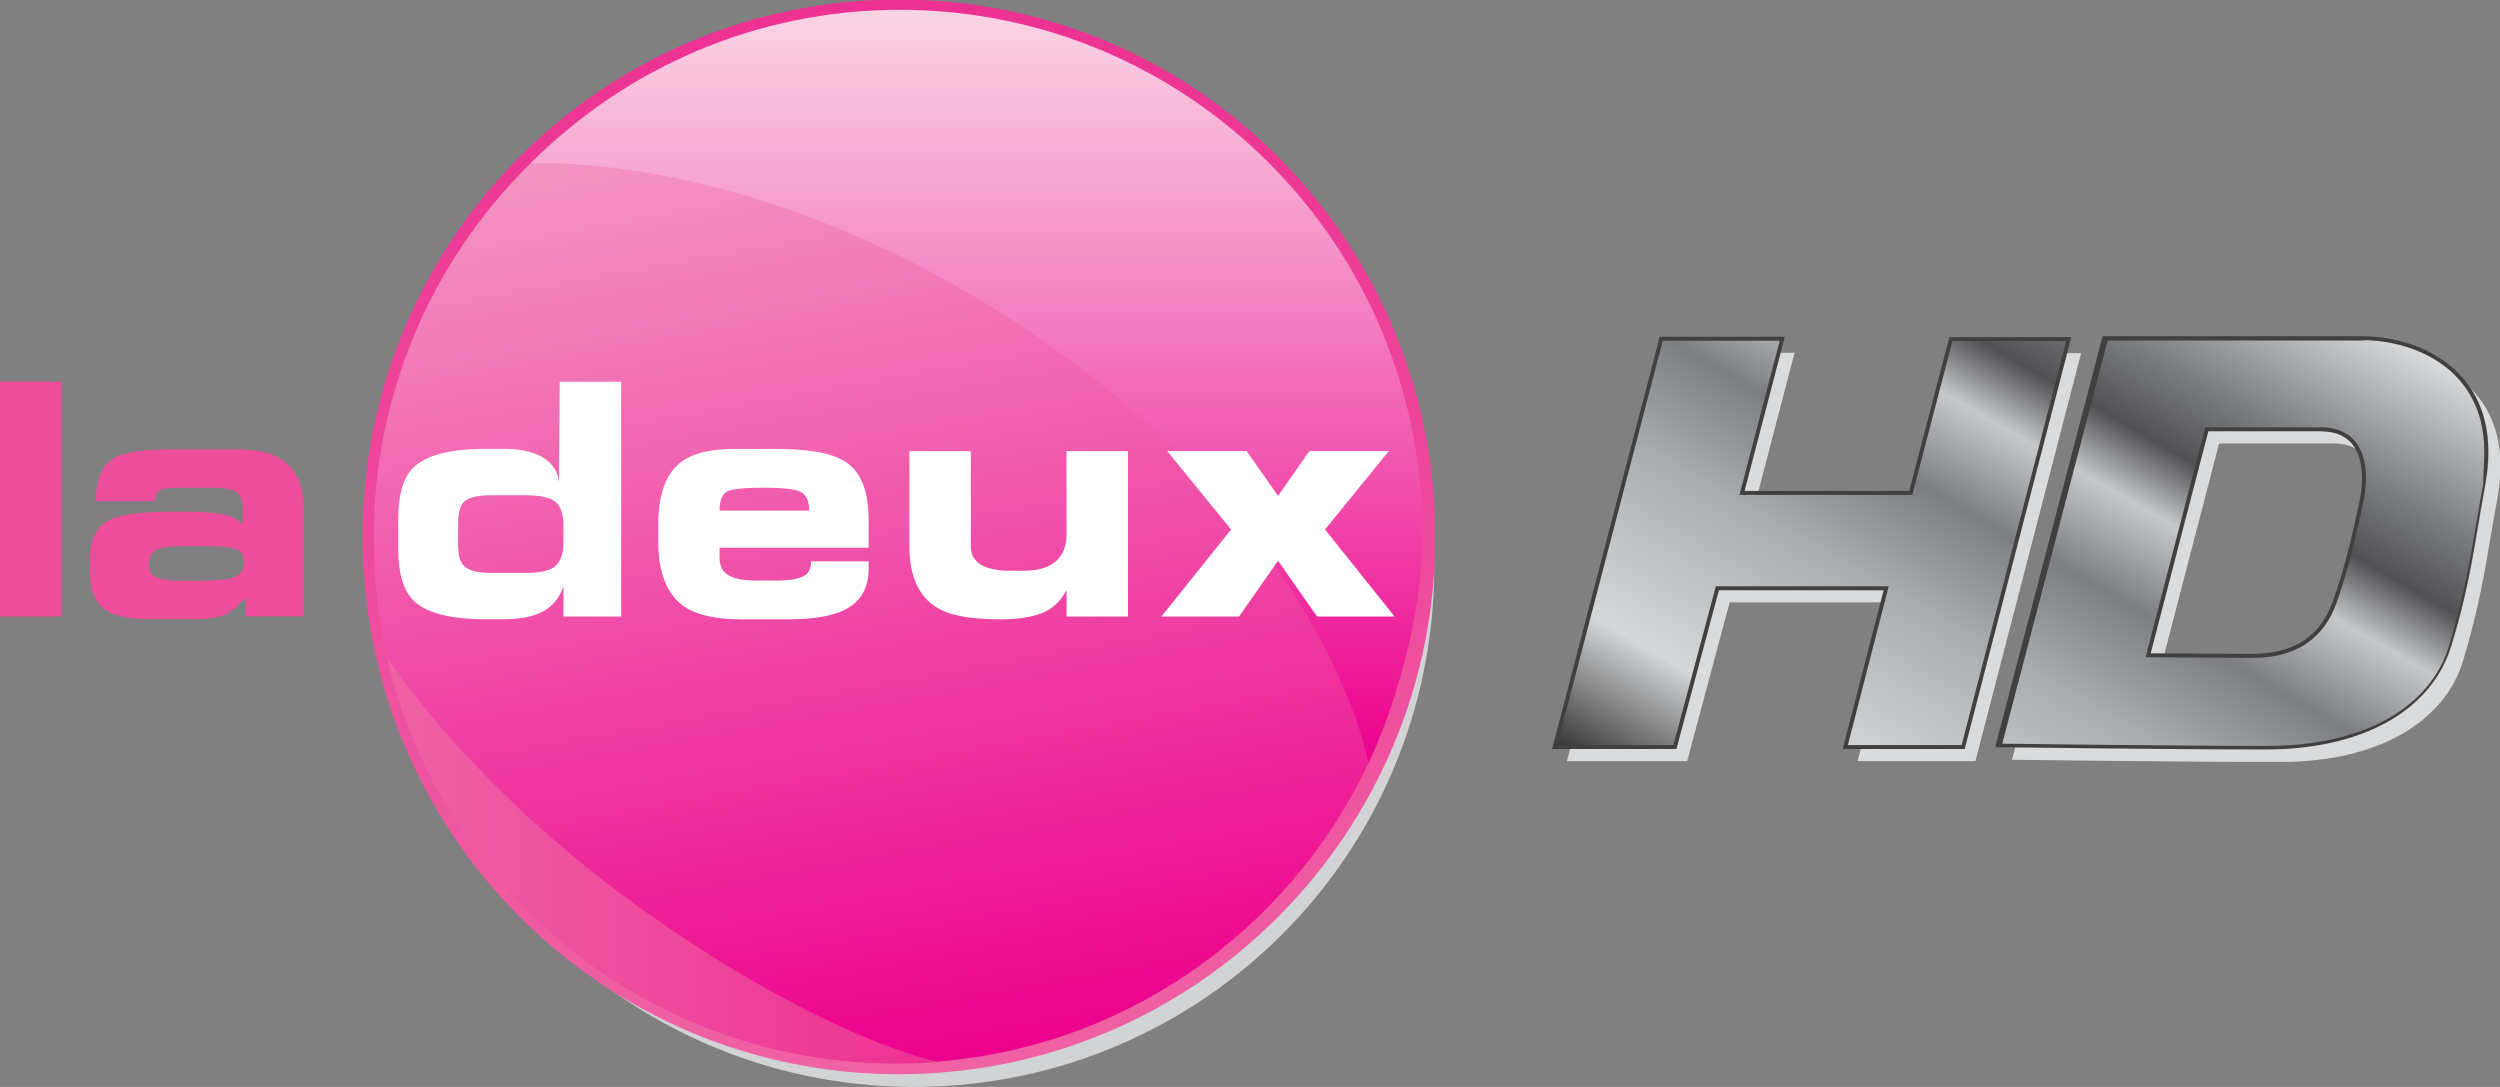
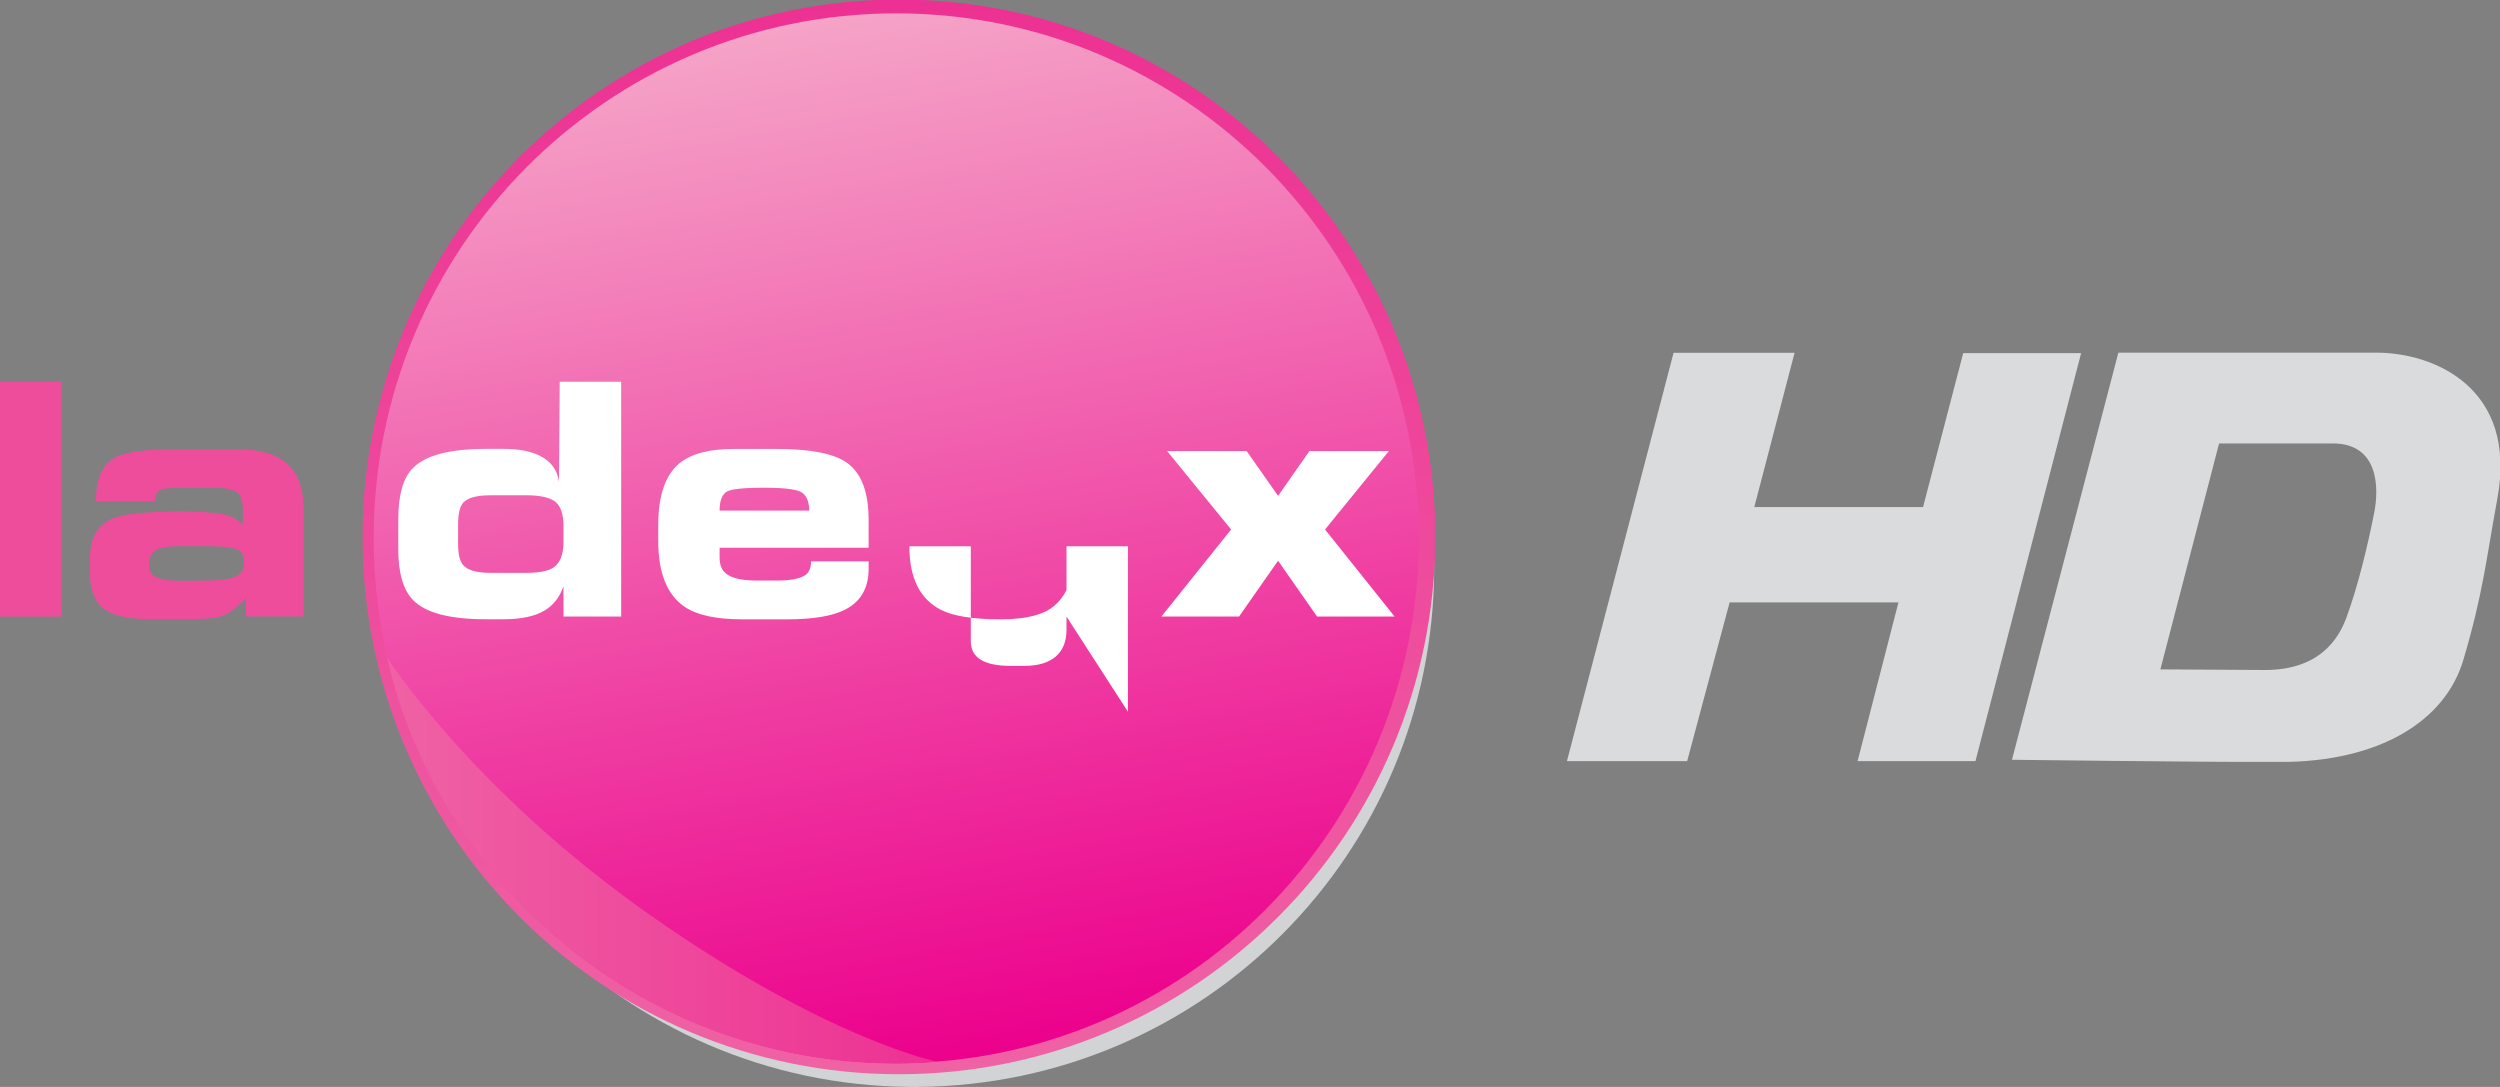
<svg xmlns="http://www.w3.org/2000/svg" height="260.86" width="600" version="1.1">
  <rect width="100%" height="100%" fill="#808080" stroke="none" />
  <defs>
    <clipPath id="clipPath484" clipPathUnits="userSpaceOnUse">
      <path d="m424.63,468.73,15.888,0,0-13.405-15.888,0,0,13.405z" />
    </clipPath>
    <clipPath id="clipPath490" clipPathUnits="userSpaceOnUse">
-       <path d="m424.63,465.99s4.382,0.309,9.511-3.429c4.747-3.459,5.408-7.239,5.408-7.239s0.956,1.965,0.96,4.061c0.009,5.161-4.164,9.344-9.302,9.344-2.568,0-4.894-1.046-6.577-2.737" />
-     </clipPath>
+       </clipPath>
    <linearGradient id="linearGradient496" gradientUnits="userSpaceOnUse" gradientTransform="matrix(0,-13.405,-13.405,0,432.568,468.727)" x1="0" x2="1" y1="0" y2="0">
      <stop stop-color="#fad5e5" offset="0" />
      <stop stop-color="#ec008c" offset="1" />
    </linearGradient>
    <clipPath id="clipPath460" clipPathUnits="userSpaceOnUse">
      <path d="m422.08,457.2,9.798,0,0-7.227-9.798,0,0,7.227z" />
    </clipPath>
    <clipPath id="clipPath466" clipPathUnits="userSpaceOnUse">
      <path d="m431.14,449.97c0.247,0,0.494,0.013,0.736,0.031,0,0-1.949,0.385-5.128,2.62-3.178,2.236-4.67,4.576-4.67,4.576,0.955-4.141,4.65-7.227,9.062-7.227" />
    </clipPath>
    <linearGradient id="linearGradient472" gradientUnits="userSpaceOnUse" gradientTransform="matrix(9.798,0,0,-9.798,422.079,453.588)" x1="0" x2="1" y1="0" y2="0">
      <stop stop-color="#ef62a4" offset="0" />
      <stop stop-color="#ed3193" offset="1" />
    </linearGradient>
    <clipPath id="clipPath436" clipPathUnits="userSpaceOnUse">
      <path d="m439.88,471.85,3.756-21.305-21.238-3.745-3.757,21.305" />
    </clipPath>
    <clipPath id="clipPath442" clipPathUnits="userSpaceOnUse">
      <path d="m421.84,459.32c0-5.161,4.164-9.344,9.301-9.344,5.138,0,9.303,4.183,9.303,9.344s-4.165,9.344-9.303,9.344c-5.137,0-9.301-4.183-9.301-9.344" />
    </clipPath>
    <linearGradient id="linearGradient448" gradientUnits="userSpaceOnUse" gradientTransform="matrix(3.245,-18.404,-18.404,-3.245,429.518,468.523)" x1="0" x2="1" y1="0" y2="0">
      <stop stop-color="#f5a4c7" offset="0" />
      <stop stop-color="#ec008c" offset="1" />
    </linearGradient>
    <clipPath id="clipPath412" clipPathUnits="userSpaceOnUse">
      <path d="m440.73,449.78-19.096,0,0,19.131,19.096,0,0-19.131z" />
    </clipPath>
    <clipPath id="clipPath418" clipPathUnits="userSpaceOnUse">
      <path d="m431.19,468.91c-5.273,0-9.548-4.282-9.548-9.565,0-5.284,4.275-9.566,9.548-9.566s9.548,4.282,9.548,9.566c0,5.283-4.275,9.565-9.548,9.565" />
    </clipPath>
    <linearGradient id="linearGradient424" gradientUnits="userSpaceOnUse" gradientTransform="matrix(0,19.131,19.131,0,431.186,449.78)" x1="0" x2="1" y1="0" y2="0">
      <stop stop-color="#ef62a4" offset="0" />
      <stop stop-color="#ed3193" offset="1" />
    </linearGradient>
    <clipPath id="clipPath360" clipPathUnits="userSpaceOnUse">
      <path d="m439.72,457.42,7.388,12.797,15.853-9.153-7.388-12.797" />
    </clipPath>
    <clipPath id="clipPath366" clipPathUnits="userSpaceOnUse">
-       <path d="m452.69,462.88-1.894-7.246s3.109-0.041,4.764-0.041c1.777,0,2.947,0.727,3.271,1.817,0.352,1.193,0.403,1.777,0.605,2.867,0.368,1.986-1.14,2.603-2.149,2.603h-4.597m2.597-5.648c-1.032,0.004-1.849,0.01-1.849,0.01l1.045,4.023h2.024c0.811,0,0.83-0.775,0.735-1.247-0.113-0.565-0.283-1.282-0.49-1.848-0.148-0.402-0.494-0.938-1.454-0.938h-0.011m-10.516,5.645-1.898-7.267,2.141,0,0.755,2.825,3.005,0-0.726-2.825,2.098,0,1.879,7.262-2.098,0-0.715-2.74-3.004,0,0.717,2.745-2.154,0" />
-     </clipPath>
+       </clipPath>
    <clipPath id="clipPath372" clipPathUnits="userSpaceOnUse">
      <path d="m415.2,449.56,44.505,0,0,19.349-44.505,0,0-19.349" />
    </clipPath>
    <linearGradient id="linearGradient378" gradientUnits="userSpaceOnUse" gradientTransform="matrix(6.927,11.998,11.998,-6.927,447.629,452.867)" x1="0" x2="1" y1="0" y2="0">
      <stop stop-color="#343334" offset="0" />
      <stop stop-color="#d5d7d8" offset="0.17" />
      <stop stop-color="#a9acae" offset="0.39" />
      <stop stop-color="#7c7e81" offset="0.527" />
      <stop stop-color="#c6c8ca" offset="0.643" />
      <stop stop-color="#515153" offset="0.725" />
      <stop stop-color="#808285" offset="0.83" />
      <stop stop-color="#dcddde" offset="1" />
    </linearGradient>
    <clipPath id="clipPath348" clipPathUnits="userSpaceOnUse">
      <path d="m443.08,455.34,16.619,0,0,7.287-16.619,0,0-7.287" />
    </clipPath>
  </defs>
  <g transform="translate(-246.81,-347.888)">
    <g transform="matrix(13.482,0,0,-13.482,-5350.753,6669.623)">
      <g clip-path="url(#clipPath348)">
        <g transform="translate(455.769,455.337)">
          <path d="m0,0c-1.656,0-4.765,0.04-4.765,0.04l1.894,7.247h4.597c1.01,0,2.517-0.618,2.149-2.603-0.201-1.091-0.252-1.675-0.605-2.867-0.323-1.09-1.494-1.817-3.27-1.817m-1.078,5.671-1.045-4.022s0.818-0.006,1.849-0.011h0.011c0.961,0,1.307,0.537,1.454,0.939,0.208,0.566,0.377,1.282,0.49,1.848,0.095,0.471,0.076,1.246-0.735,1.246h-2.024m-4.337-5.655-2.098,0,0.727,2.825-3.005,0-0.756-2.825-2.14,0,1.898,7.268,2.154,0-0.717-2.746,3.004,0,0.715,2.741,2.099,0-1.881-7.263" fill-rule="nonzero" fill="#d9dbdc" />
        </g>
      </g>
    </g>
    <g transform="matrix(13.482,0,0,-13.482,-5350.753,6669.623)">
      <g clip-path="url(#clipPath360)">
        <g clip-path="url(#clipPath366)">
          <g clip-path="url(#clipPath372)">
            <path fill="url(#linearGradient378)" d="m415.2,449.56,44.505,0,0,19.349-44.505,0,0-19.349" />
          </g>
        </g>
      </g>
    </g>
    <g transform="matrix(13.482,0,0,-13.482,813.65,467.726)">
-       <path d="M0,0,0.035-0.007c-0.114-0.567-0.283-1.284-0.492-1.853-0.148-0.41-0.512-0.964-1.488-0.962h-0.01c-1.032,0.004-1.849,0.011-1.849,0.011h-0.046l1.063,4.093h2.052c0.315,0,0.524-0.117,0.646-0.291,0.123-0.173,0.163-0.397,0.163-0.611,0-0.137-0.016-0.271-0.039-0.387l-0.035,0.007-0.034,0.007c0.022,0.112,0.038,0.241,0.038,0.373-0.005,0.415-0.147,0.829-0.739,0.831h-1.997l-1.038-3.996-0.034,0.009v0.035c0.002,0,0.817-0.006,1.849-0.01h0.01c0.947,0.002,1.274,0.52,1.422,0.915,0.206,0.563,0.376,1.278,0.489,1.843l0.034-0.007zm0.045,2.862,0-0.035-4.57,0-1.887-7.22-0.034,0.009,0,0.035c0.005,0,3.109-0.041,4.764-0.041,1.768,0.001,2.92,0.722,3.237,1.792,0.352,1.19,0.402,1.771,0.604,2.863,0.004,0.214,0.021,0.405,0.021,0.582-0.002,1.501-1.276,1.984-2.17,1.987v0.07c0.913-0.002,2.241-0.505,2.241-2.057,0-0.182-0.018-0.377-0.057-0.588-0.202-1.088-0.253-1.675-0.607-2.87-0.329-1.11-1.519-1.843-3.304-1.842-1.656,0-4.765,0.04-4.765,0.04l-0.045,0.001,1.912,7.316h4.625v-0.035zm-7.36-0.008,0.034-0.009-0.721-2.767-3.077,0,0.717,2.745-2.082,0-1.879-7.197,2.068,0,0.756,2.826,3.077,0-0.727-2.826,2.025,0,1.862,7.193-2.053,0,0,0.035,0.034-0.009-0.034,0.009,0,0.035,2.144,0-1.898-7.333-2.171,0,0.727,2.825-2.932,0-0.756-2.825-2.213,0,1.916,7.338,2.227,0-0.717-2.745,2.931,0,0.715,2.74,0.027,0,0-0.035" fill-rule="nonzero" fill="#404041" />
-     </g>
+       </g>
    <g transform="matrix(13.482,0,0,-13.482,467.089,608.745)">
      <path d="m0,0-0.139,0c-5.084,0.038-9.193,4.165-9.193,9.25s4.109,9.212,9.193,9.25h0.139c5.083-0.038,9.192-4.165,9.192-9.25s-4.109-9.212-9.192-9.25" fill-rule="nonzero" fill="#d1d3d4" />
    </g>
    <g transform="matrix(13.482,0,0,-13.482,-5350.753,6669.623)">
      <g clip-path="url(#clipPath412)">
        <g clip-path="url(#clipPath418)">
          <path fill="url(#linearGradient424)" d="m431.19,468.91c-5.273,0-9.548-4.282-9.548-9.565,0-5.284,4.275-9.566,9.548-9.566s9.548,4.282,9.548,9.566c0,5.283-4.275,9.565-9.548,9.565" />
        </g>
      </g>
    </g>
    <g transform="matrix(13.482,0,0,-13.482,-5350.753,6669.623)">
      <g clip-path="url(#clipPath436)">
        <g clip-path="url(#clipPath442)">
          <path fill="url(#linearGradient448)" d="m421.84,459.32c0-5.161,4.164-9.344,9.301-9.344,5.138,0,9.303,4.183,9.303,9.344s-4.165,9.344-9.303,9.344c-5.137,0-9.301-4.183-9.301-9.344" />
        </g>
      </g>
    </g>
    <g transform="matrix(13.482,0,0,-13.482,-5350.753,6669.623)">
      <g clip-path="url(#clipPath460)">
        <g clip-path="url(#clipPath466)">
          <path fill="url(#linearGradient472)" d="m431.14,449.97c0.247,0,0.494,0.013,0.736,0.031,0,0-1.949,0.385-5.128,2.62-3.178,2.236-4.67,4.576-4.67,4.576,0.955-4.141,4.65-7.227,9.062-7.227" />
        </g>
      </g>
    </g>
    <g transform="matrix(13.482,0,0,-13.482,-5350.753,6669.623)">
      <g clip-path="url(#clipPath484)">
        <g clip-path="url(#clipPath490)">
          <path fill="url(#linearGradient496)" d="m424.63,465.99s4.382,0.309,9.511-3.429c4.747-3.459,5.408-7.239,5.408-7.239s0.956,1.965,0.96,4.061c0.009,5.161-4.164,9.344-9.302,9.344-2.568,0-4.894-1.046-6.577-2.737" />
        </g>
      </g>
    </g>
    <path d="m246.81,495.86,14.749,0,0-56.39-14.749,0,0,56.39z" fill-rule="nonzero" fill="#ee4d9b" />
    <g transform="matrix(13.482,0,0,-13.482,305.375,483.001)">
      <path d="m0,0c0,0.119-0.034,0.196-0.102,0.229-0.087,0.047-0.272,0.07-0.557,0.07h-0.48c-0.219,0-0.366-0.025-0.441-0.075-0.075-0.054-0.113-0.144-0.113-0.269,0-0.1,0.043-0.169,0.13-0.207,0.082-0.043,0.229-0.064,0.441-0.064h0.309c0.347,0,0.569,0.025,0.666,0.076,0.098,0.046,0.147,0.126,0.147,0.24m-1.15,0.915c0.338,0,0.587-0.014,0.744-0.041,0.158-0.026,0.286-0.09,0.384-0.191v0.259c0,0.153-0.031,0.256-0.091,0.306-0.072,0.06-0.211,0.09-0.416,0.09h-0.64c-0.166,0-0.276-0.013-0.331-0.04-0.057-0.03-0.085-0.096-0.085-0.198h-1.051c0,0.375,0.102,0.628,0.306,0.757,0.176,0.109,0.507,0.164,0.992,0.164h1.26c0.758,0,1.138-0.35,1.138-1.052v-1.92h-1.025v0.331c-0.15-0.159-0.281-0.262-0.392-0.309-0.112-0.046-0.299-0.07-0.562-0.07h-0.741c-0.368,0-0.631,0.051-0.789,0.153-0.197,0.124-0.295,0.349-0.295,0.677v0.243c0,0.367,0.133,0.605,0.4,0.716,0.2,0.083,0.598,0.125,1.194,0.125" fill-rule="nonzero" fill="#ee4d9b" />
    </g>
    <g transform="matrix(13.482,0,0,-13.482,364.492,485.374)">
      <path d="m0,0,0.644,0c0.231,0,0.394,0.034,0.489,0.101,0.112,0.084,0.169,0.232,0.169,0.442v0.294c0,0.213-0.051,0.358-0.153,0.435-0.101,0.072-0.27,0.109-0.505,0.109h-0.644c-0.242,0-0.403-0.044-0.483-0.132-0.061-0.069-0.091-0.197-0.091-0.384v-0.35c0-0.182,0.03-0.309,0.091-0.378,0.08-0.091,0.241-0.137,0.483-0.137m-0.081,2.207,0.323,0c0.26,0,0.471-0.04,0.634-0.12,0.201-0.098,0.316-0.254,0.346-0.467l0.013,1.782h1.094v-4.18h-1.027v0.539c-0.069-0.195-0.179-0.338-0.331-0.428-0.174-0.106-0.419-0.159-0.735-0.159h-0.317c-0.64,0-1.071,0.113-1.293,0.34-0.177,0.181-0.265,0.484-0.265,0.91v0.533c0,0.43,0.086,0.732,0.259,0.907,0.222,0.228,0.656,0.343,1.299,0.343" fill-rule="nonzero" fill="#FFF" />
    </g>
    <g transform="matrix(13.482,0,0,-13.482,430.256,464.936)">
      <path d="m0,0c-0.354,0-0.574-0.022-0.661-0.065-0.091-0.05-0.136-0.165-0.136-0.343h1.595c0,0.171-0.052,0.284-0.156,0.337-0.101,0.047-0.316,0.071-0.642,0.071m-0.547,0.69,0.764,0c0.602,0,1.019-0.081,1.25-0.244,0.259-0.182,0.389-0.522,0.389-1.02v-0.495h-2.653v-0.178c0-0.15,0.054-0.254,0.161-0.313,0.106-0.062,0.276-0.093,0.511-0.093h0.337c0.261,0,0.437,0.035,0.528,0.105,0.06,0.047,0.091,0.125,0.091,0.237h1.025v-0.132c0-0.344-0.14-0.587-0.422-0.729-0.224-0.114-0.564-0.171-1.02-0.171h-0.817c-0.455,0-0.793,0.074-1.014,0.221-0.315,0.214-0.472,0.604-0.472,1.172v0.287c0,0.517,0.123,0.881,0.37,1.091,0.209,0.175,0.533,0.262,0.972,0.262" fill-rule="nonzero" fill="#FFF" />
    </g>
    <g transform="matrix(13.482,0,0,-13.482,502.775,495.863)">
-       <path d="M0,0,0,0.473c-0.098-0.195-0.241-0.33-0.427-0.407-0.187-0.076-0.436-0.115-0.747-0.115-0.49,0-0.845,0.057-1.066,0.171-0.371,0.19-0.557,0.566-0.557,1.129v1.694h1.093v-1.692c0-0.291,0.236-0.437,0.708-0.437h0.25c0.239,0,0.424,0.056,0.554,0.166,0.128,0.111,0.192,0.271,0.192,0.48v1.483h1.093v-2.945" fill-rule="nonzero" fill="#FFF" />
+       <path d="M0,0,0,0.473c-0.098-0.195-0.241-0.33-0.427-0.407-0.187-0.076-0.436-0.115-0.747-0.115-0.49,0-0.845,0.057-1.066,0.171-0.371,0.19-0.557,0.566-0.557,1.129h1.093v-1.692c0-0.291,0.236-0.437,0.708-0.437h0.25c0.239,0,0.424,0.056,0.554,0.166,0.128,0.111,0.192,0.271,0.192,0.48v1.483h1.093v-2.945" fill-rule="nonzero" fill="#FFF" />
    </g>
    <g transform="matrix(13.482,0,0,-13.482,526.92,456.146)">
      <path d="M0,0,1.416,0,1.975-0.797,2.533,0,3.947,0,2.811-1.396l1.238-1.549h-1.38l-0.694,0.993-0.694-0.993h-1.383l1.241,1.549" fill-rule="nonzero" fill="#FFF" />
    </g>
  </g>
</svg>